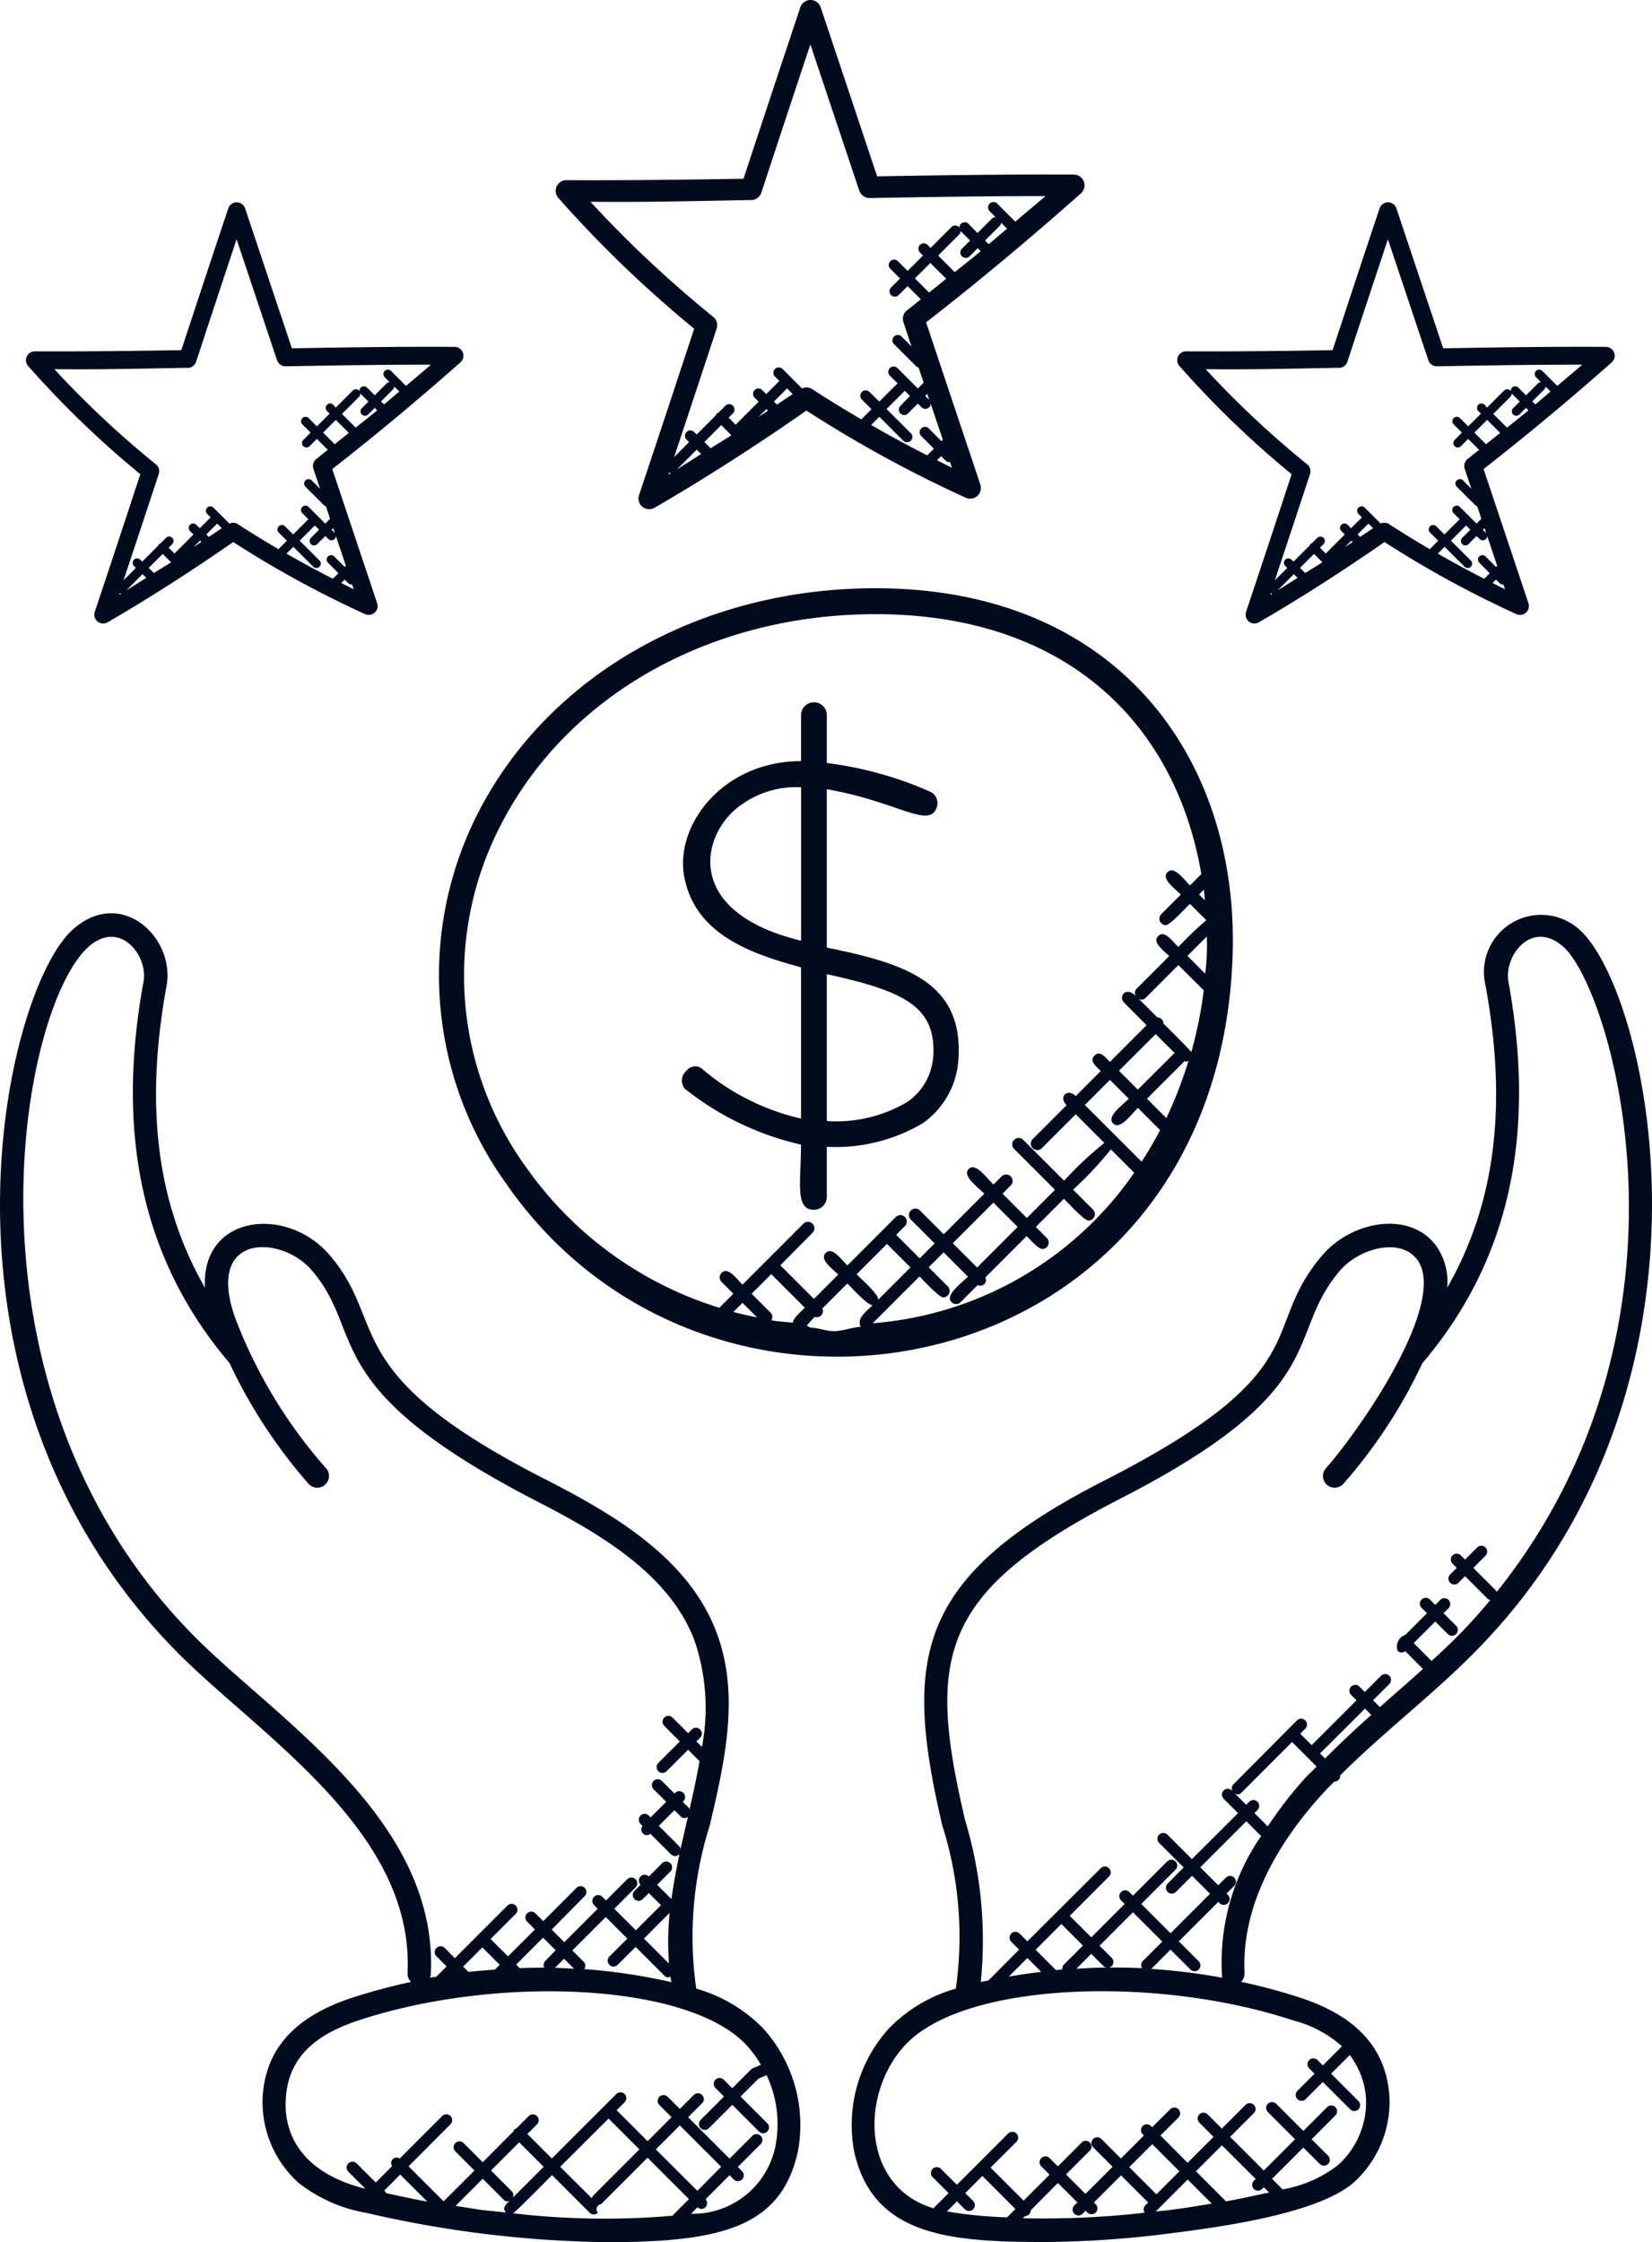
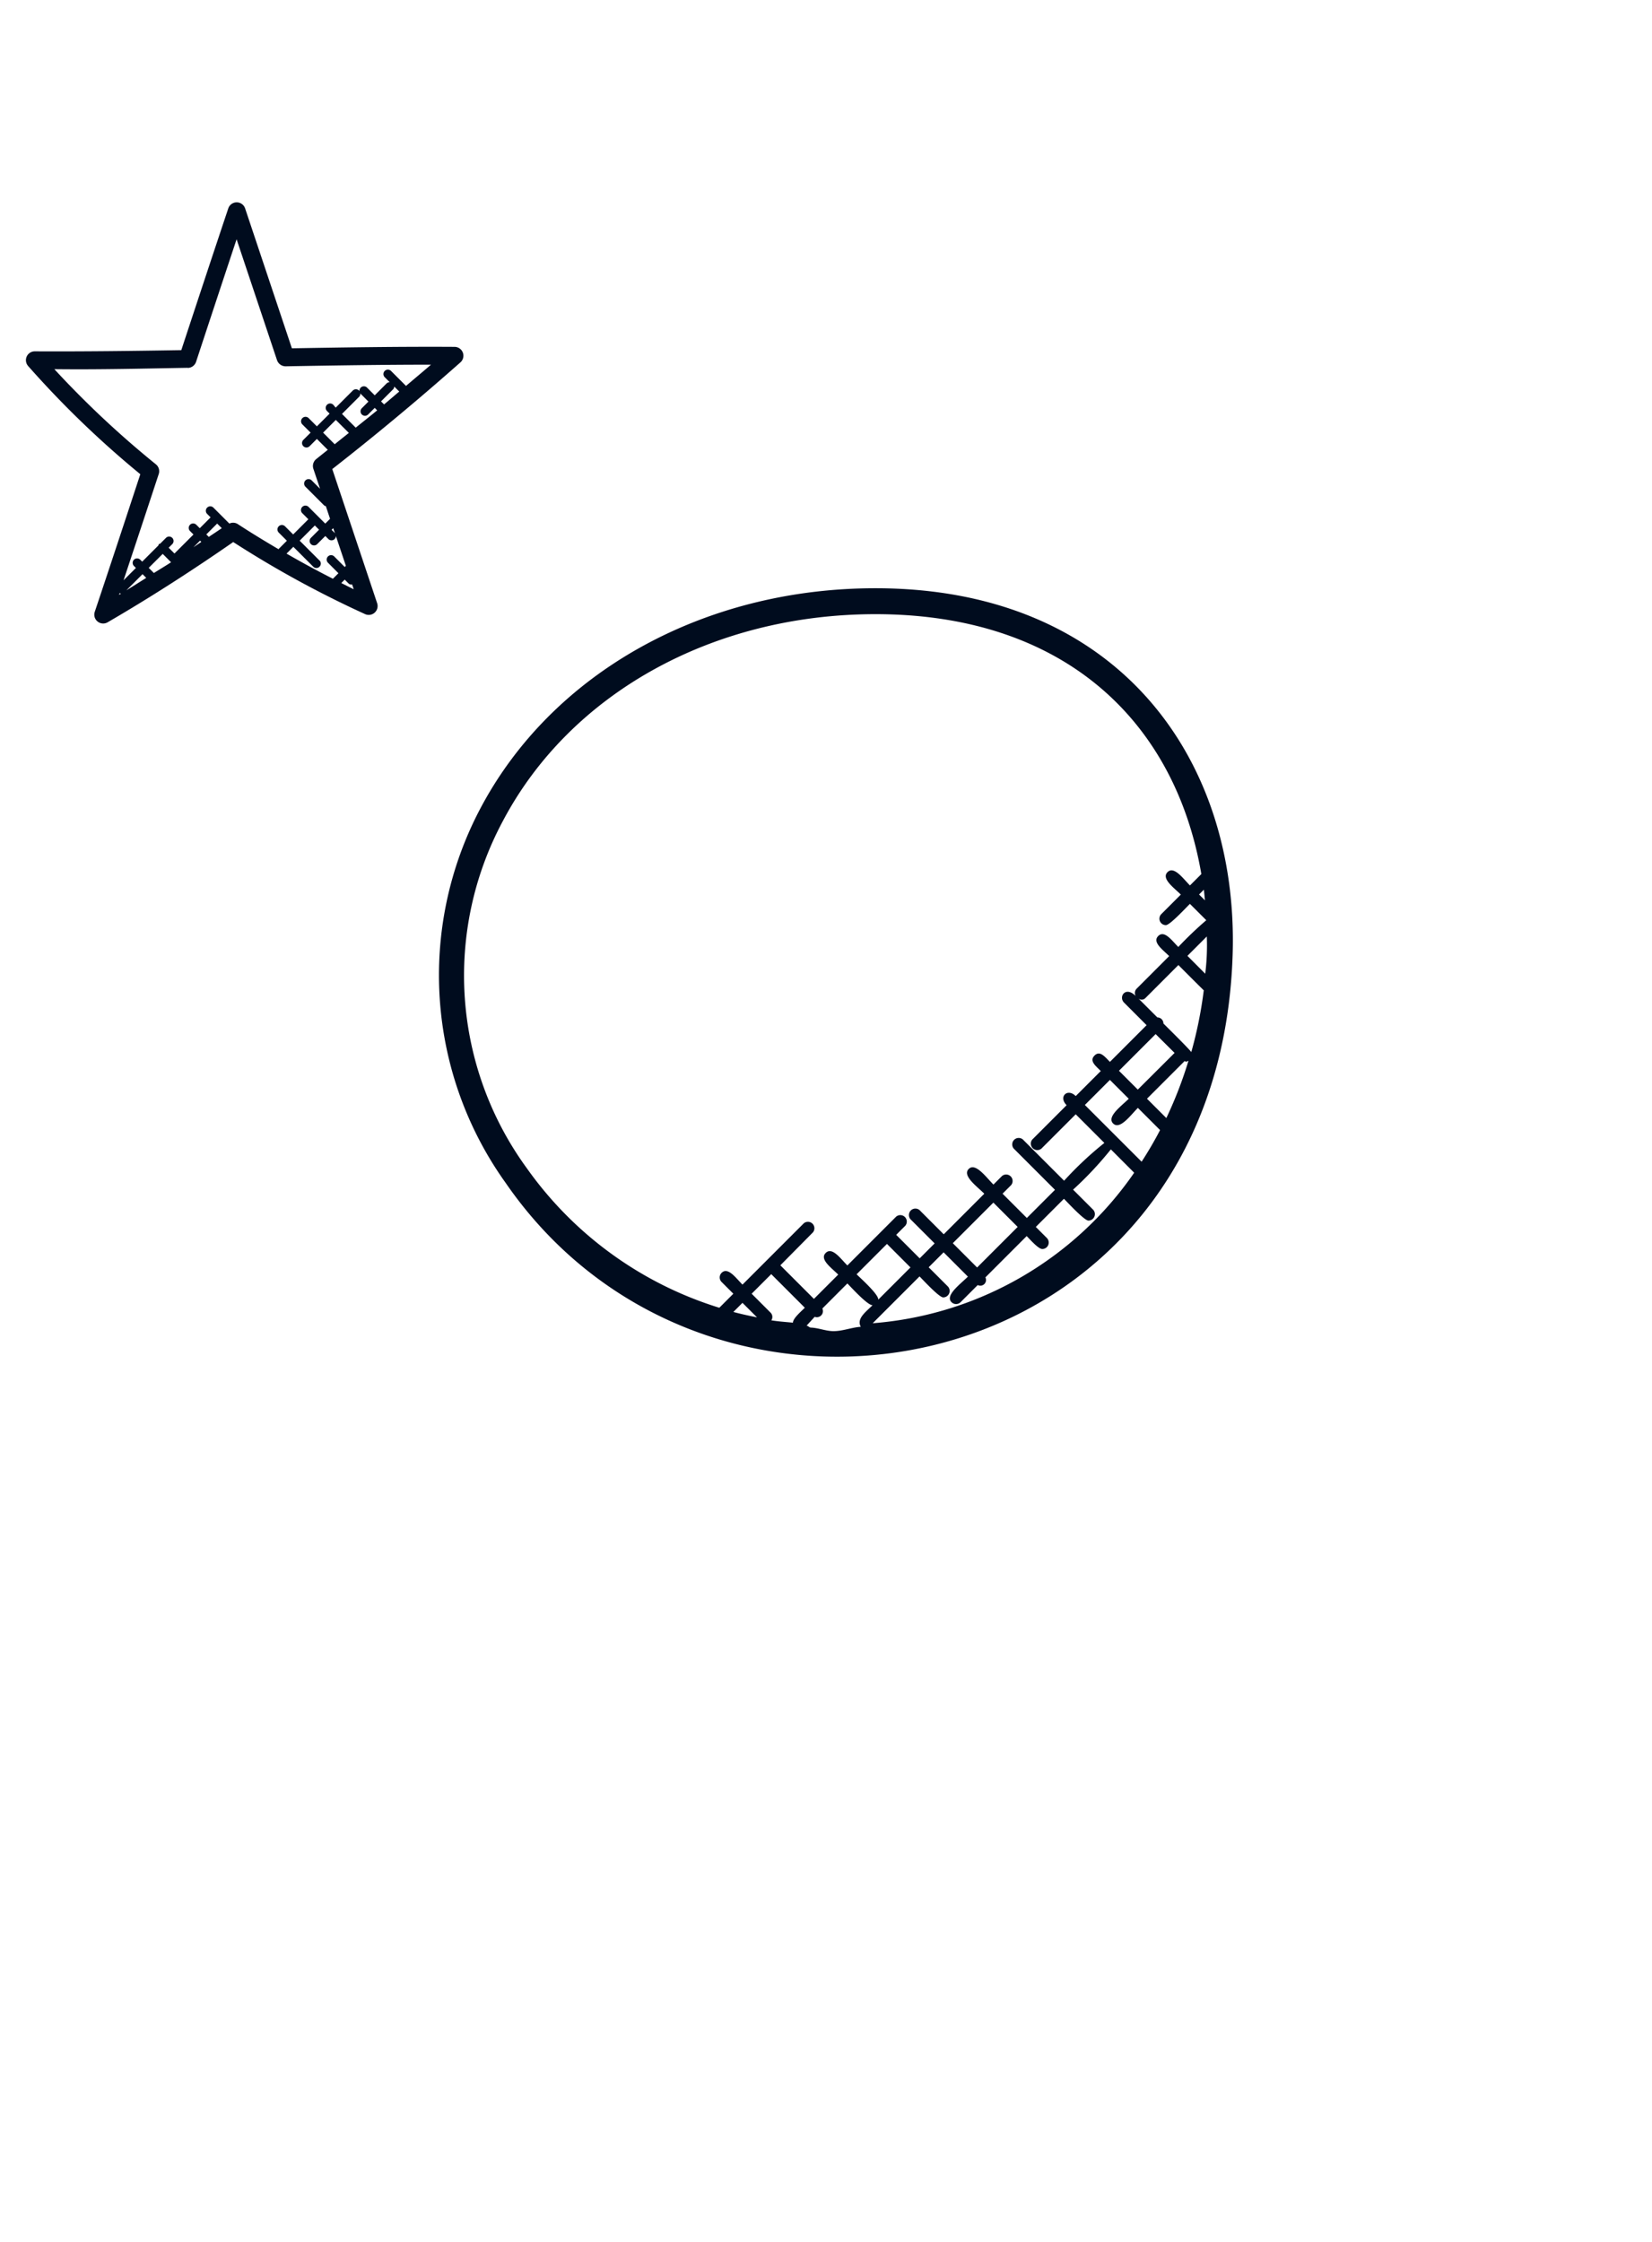
<svg xmlns="http://www.w3.org/2000/svg" width="54.407" height="73.826" viewBox="0 0 54.407 73.826">
  <g id="rewards" transform="translate(740 -1131.218)">
    <g id="Group_8536" data-name="Group 8536" transform="translate(-740 1150.586)">
      <g id="Group_8535" data-name="Group 8535" transform="translate(0 10.703)">
-         <path id="Path_5833" data-name="Path 5833" d="M57.961,11.087a1.884,1.884,0,0,0-3.089,1.856c.722,3.952.319,7.167-1.264,9.935a2.06,2.06,0,0,0-.355-1.365c-.847-1.174-2.76-.855-3.747.285-2.148,2.484,0,3.775-7.263,7.467-6.17,3.165-6.543,5.836-5.267,11.311a12.113,12.113,0,0,1,.448,5.381,4.975,4.975,0,0,0-2.185,1.29,4.733,4.733,0,0,0-1.162,4.077C34.693,54.1,37.22,54.3,40.35,54.3a33.706,33.706,0,0,0,4.19-.292c2.129-.265,4.9-.722,5.987-1.666a3.58,3.58,0,0,0,1.178-2.808c-.1-1.75-1.268-2.726-2.918-3.272a19.809,19.809,0,0,0-1.969-.531.38.38,0,0,0,.116-.292c-.123-2.419,1.333-4.548,2.578-5.909.122-.133.25-.261.376-.39,0,0,0,0,.006,0a.192.192,0,0,0,.136-.056.186.186,0,0,0,.052-.147c.689-.689,1.429-1.337,2.153-1.968.782-.682,1.591-1.388,2.334-2.146C63.138,26.1,60.283,13.173,57.961,11.087ZM37.13,53.293l.331-.331.259.259a.193.193,0,0,0,.273-.273l-.259-.259.564-.564,1.088,1.088-.275.275A14.743,14.743,0,0,1,37.13,53.293Zm2.5.224.069-.069h0a.192.192,0,0,0,.192-.192l.894-.9.641.641-.1.1a.193.193,0,0,0,.273.273l.1-.1.059.059a.193.193,0,0,0,.273-.273L41.971,53l.894-.894L43.76,53l-.1.1a.185.185,0,0,0-.015.235A29.517,29.517,0,0,1,39.629,53.517Zm4.4-.788-.894-.894.757-.757.894.894Zm.413.52c-.152.019-.287.029-.435.046l1.052-1.052.792.792C45.384,53.114,44.913,53.191,44.445,53.249Zm2.794-.695a.193.193,0,0,0,.273,0l.058-.058.172.172c-.471.105-.943.207-1.417.293l-.99-.99.855-.855L47.3,52.224l-.058.058A.192.192,0,0,0,47.24,52.555Zm2.906-4.7-.632.631-.175-.175a.193.193,0,0,0-.273.273l.175.175-.564.564a.193.193,0,0,0,.273.273l.564-.564.9.9a.193.193,0,0,0,.273-.273l-.9-.9.615-.615a2.662,2.662,0,0,1,.534,1.434,2.789,2.789,0,0,1-.915,2.184,4.118,4.118,0,0,1-1.831.806l-.348-.348,1.03-1.03.542.542a.193.193,0,0,0,.273-.273l-.542-.542.782-.783a.193.193,0,1,0-.273-.273l-.782.783-.894-.894a.193.193,0,0,0-.273.273l.894.894-1.03,1.03-1.108-1.108.781-.781a.193.193,0,0,0-.273-.273l-.781.781-.467-.467a.193.193,0,1,0-.273.273l.467.467-.855.855-.893-.9.592-.592a.193.193,0,0,0-.273-.273l-.592.592-.039-.039a.193.193,0,1,0-.273.273l.039.039-.757.757-.642-.642a.193.193,0,0,0-.273.273l.642.641-.894.894-.641-.641.809-.809A.193.193,0,0,0,41.593,51l-.809.809-.272-.272a.193.193,0,0,0-.273.273l.272.272-.854.855-1.088-1.088L39.421,51a.193.193,0,1,0-.273-.273l-1.689,1.689-.525-.525a.193.193,0,0,0-.273.273l.525.525-.5.5c-2.391-.717-2.426-3.809-.9-5.405,1.983-2.071,8.321-2.249,12.749-.78A3.85,3.85,0,0,1,50.145,47.859ZM40.9,43.829l.71.71-.63.63a.184.184,0,0,0-.048.155c-.069.006-.138.017-.207.024l-.672-.672Zm2.657,1.455c-.372-.019-.743-.022-1.115-.02a.183.183,0,0,0,.116-.048.194.194,0,0,0,0-.273l-.4-.4,1.1-1.1.965.965-.649.649A.187.187,0,0,0,43.56,45.283Zm-1.27-.069a.19.19,0,0,0,.115.048c-.337,0-.672.02-1.008.039l.49-.49Zm-2.05.19c-.357.043-.713.094-1.069.156l.612-.612Zm5.954.192a19.791,19.791,0,0,0-2.331-.289l.635-.635.655.655a.193.193,0,0,0,.273-.273l-.655-.655,1.3-1.3.043.043a.193.193,0,1,0,.273-.273l-.043-.043.252-.252a.193.193,0,0,0-.273-.273l-.252.252-.592-.592,1.515-1.515.487.487A7.3,7.3,0,0,0,46.195,45.6Zm1.5-4.987-.432-.433.1-.1a.193.193,0,0,0-.273-.273l-.1.1-.373-.372a.156.156,0,0,0,.214-.024l1.671-1.671.809.809c-.122.125-.252.24-.371.369A13.641,13.641,0,0,0,47.7,40.61Zm1.891-2.235-.162-.162L50.9,36.738l.207.207Q50.331,37.633,49.589,38.375Zm5.653-5.482c-.008-.011-.005-.026-.015-.037l-.752-.752.4-.4a.193.193,0,0,0-.273-.273l-.4.4-.139-.139a.193.193,0,1,0-.273.273l.139.139-.217.217a.193.193,0,0,0,.273.273l.217-.218.752.752a.181.181,0,0,0,.079.033c-.322.389-.659.767-1.013,1.128-.295.3-.607.591-.92.879l-.589-.589.71-.71.414.414a.193.193,0,0,0,.273-.273l-.414-.414.165-.165a.193.193,0,0,0-.273-.273l-.165.165-.178-.178a.193.193,0,0,0-.273.273l.178.178-.718.718a.4.4,0,0,0-.247.519.175.175,0,0,0,.247.011l.587.587c-.362.326-.728.648-1.089.962-.11.1-.22.2-.331.294l-.224-.224.534-.534a.193.193,0,0,0-.273-.273l-.534.534-.178-.178a.193.193,0,0,0-.273.273l.178.178-1.476,1.476-.376-.376.165-.165a.193.193,0,1,0-.273-.273L46.56,39.237a.182.182,0,0,0-.024.214l-.018-.018a.193.193,0,1,0-.273.273l.473.473L45.2,41.693l-.806-.806a.193.193,0,0,0-.273.273l.806.806L44.4,42.5a.193.193,0,0,0,.273.273l.531-.531.592.592-1.3,1.3-.965-.965,1.129-1.129a.193.193,0,0,0-.273-.273l-1.129,1.129-.119-.119a.193.193,0,0,0-.273.273l.119.119-1.1,1.1-.71-.709,1.293-1.293a.193.193,0,0,0-.273-.273L39.781,44.4l-.257-.257a.193.193,0,0,0-.273.273l.257.257L38.5,45.688c-.229.048.03-.014-.254.051a13.662,13.662,0,0,0-.519-5.337c-1.25-5.363-.888-7.485,5.09-10.565,7.153-3.66,5.39-5.358,7.271-7.535.618-.715,1.985-1.1,2.538-.337,1,1.383-1.828,5.516-3.014,6.859a.385.385,0,1,0,.578.51,16.916,16.916,0,0,0,2.6-3.97c2.839-3.342,3.766-7.451,2.834-12.56-.156-.855.773-2.078,1.816-1.143C59.016,13.07,62.3,24.057,55.241,32.893Z" transform="translate(-5.945 -10.551)" fill="#000c1e" />
-         <path id="Path_5834" data-name="Path 5834" d="M14.421,45.444a.381.381,0,0,0,.116.292,19.811,19.811,0,0,0-1.969.531c-1.664.553-2.822,1.529-2.918,3.272a3.577,3.577,0,0,0,1.178,2.807,4.947,4.947,0,0,0,2.241.995,36.852,36.852,0,0,0,7.937.964c3.79,0,5.724-.514,6.272-2.981a4.735,4.735,0,0,0-1.162-4.077,4.983,4.983,0,0,0-2.185-1.29,12.113,12.113,0,0,1,.448-5.381c.493-2.113,1-4.3.213-6.367-.932-2.438-3.365-3.869-5.7-5.057-6.84-3.5-5.077-5.083-7.041-7.354-1.416-1.642-4.232-1.323-4.1,1.081C6.166,20.111,5.764,16.9,6.486,12.943c.292-1.6-1.5-3.279-3.091-1.855C1.124,13.131-1.844,26.03,6.787,34.831,9.5,37.589,14.662,40.746,14.421,45.444Zm-.238,6.635.89.89c-.456-.082-.909-.182-1.361-.281-.009-.014-.006-.031-.018-.043l-.038-.038Zm1.823,1.031.893-.893.689.689a.151.151,0,0,0,.207.027c-.134.134-.269.244-.13.394C16.448,53.2,17.2,53.293,16.006,53.111ZM18.1,51.018l.806.806-1.018,1.018a.181.181,0,0,0-.027-.207l-.689-.689Zm-.2,2.335c.1-.055,1.2-1.179,1.282-1.256l1.239,1.239a.193.193,0,0,0,.273,0,.164.164,0,0,1,.1-.278l1.534-1.534,1.363,1.363-.525.525c-.006.006,0,.015-.009.022A25.9,25.9,0,0,1,17.895,53.353Zm3.144-3.118,1.015,1.015-1.534,1.534a.183.183,0,0,0-.032.077L19.45,51.824Zm2.924,2.378L22.6,51.25l.789-.789,1.363,1.363Zm2.1-4.149-.269.112a.2.2,0,0,0-.062.042l-.619.619-.281-.281a.193.193,0,1,0-.273.273l.281.281-.769.769a.193.193,0,1,0,.273.273l.769-.769.88.88a.193.193,0,0,0,.273-.273l-.88-.88.593-.592.264-.111a3.774,3.774,0,0,1,.288,2.35,2.776,2.776,0,0,1-2.778,2.214l.216-.216a.185.185,0,0,0,.263,0,.191.191,0,0,0,0-.263l.791-.791.139.139a.193.193,0,1,0,.273-.273l-.139-.139.752-.752a.193.193,0,0,0-.273-.273l-.752.752-1.364-1.364.46-.46a.193.193,0,0,0-.273-.273l-.46.46-.4-.4a.193.193,0,1,0-.273.273l.4.4-.789.789L21.31,49.961l.261-.261a.193.193,0,0,0-.273-.273L19.175,51.55l-.806-.806.317-.317a.193.193,0,1,0-.273-.273L18,50.566c-.02.009-.043.008-.06.025s-.015.039-.025.06L16.9,51.673l-.63-.63a.193.193,0,1,0-.273.273l.63.63L15.61,52.961l-1.154-1.154,1.381-1.382a.193.193,0,0,0-.273-.273l-1.4,1.4a.177.177,0,0,0-.247.247l-.541.541-.63-.629a.193.193,0,1,0-.273.273l.562.562c-1.921-.476-2.7-1.624-2.622-2.958.08-1.44,1.078-2.146,2.391-2.583,4.48-1.486,10.792-1.262,12.749.78A3.493,3.493,0,0,1,26.06,48.464ZM16.887,44.6l.572.572-.158.158c-.29.022-.581.042-.87.077l-.176-.176Zm2.064.455a.181.181,0,0,0-.025.212c-.27,0-.541.005-.811.015L18,45.166l.886-.887.415.415Zm.627-.082.33.33c-.21-.012-.419-.026-.629-.031Zm.661.346a.187.187,0,0,0-.012-.243l-.376-.376,1.1-1.1.71.71-.591.591a.193.193,0,1,0,.273.273l.591-.591.945.945a.148.148,0,0,0,.2.031c.009.062.023.123.034.184A19.282,19.282,0,0,0,20.239,45.314Zm3.177-5.034a.171.171,0,0,0,.239.014c-.1.445-.183.795-.243,1.069a.182.182,0,0,0-.043-.1l-.67-.671.513-.513Zm-.362,3.213a9.134,9.134,0,0,0-.02,1.635l-.825-.825.827-.827ZM3.91,11.66c1.037-.927,1.974.281,1.817,1.143-.932,5.11-.005,9.217,2.834,12.559a16.941,16.941,0,0,0,2.6,3.971.385.385,0,1,0,.578-.51,16.119,16.119,0,0,1-2.92-4.761c-1.188-3,1.419-2.951,2.445-1.761,1.831,2.119.091,3.847,7.493,7.649,2.183,1.119,4.314,2.442,5.112,4.533A6.872,6.872,0,0,1,24.119,38l-.183-.182.122-.122a.193.193,0,0,0-.273-.273l-.122.122-.512-.512a.193.193,0,0,0-.273.273l.512.512-.708.708a.193.193,0,0,0,.273.273l.708-.708.377.377c-.093.521-.207,1.051-.332,1.588-.009-.016-.007-.037-.021-.05l-.2-.2.021-.021a.193.193,0,0,0-.273-.273l-.021.021-.414-.414a.193.193,0,0,0-.273.273l.414.414-.513.513-.06-.06a.193.193,0,0,0-.273.273l.068.068a.187.187,0,0,0,.011.247.175.175,0,0,0,.247.011l.678.678a.193.193,0,0,0,.273,0c.008-.008.005-.019.011-.027-.107.5-.2,1-.269,1.5l-.471-.471.436-.437a.193.193,0,0,0-.273-.273l-.436.436,0,0a.193.193,0,1,0-.273.273l0,0-.2.2a.193.193,0,0,0,.273.273l.2-.2.4.4-.828.827-.71-.71.7-.7a.193.193,0,1,0-.273-.273l-.7.7-.12-.12a.193.193,0,0,0-.273.273l.12.12-1.1,1.1-.415-.415L20.269,42.9A.193.193,0,0,0,20,42.626l-1.109,1.109-.257-.257a.193.193,0,1,0-.273.273l.257.257-.887.887-.572-.572.827-.827a.193.193,0,1,0-.273-.273l-1.731,1.731-.335-.336a.193.193,0,0,0-.273.273l.335.335-.339.339c-.07.013-.139.02-.209.032a.362.362,0,0,0,.028-.113c.264-5.136-5.155-8.439-7.854-11.194C-.652,26.147,1.652,13.69,3.91,11.66Z" transform="translate(-1.001 -10.551)" fill="#000c1e" />
-       </g>
+         </g>
      <g id="Group_6562" data-name="Group 6562" transform="translate(14.452)">
        <g id="Group_6560" data-name="Group 6560" transform="translate(0 0)">
          <path id="Path_4596" data-name="Path 4596" d="M31.96,18.246c-5.677,0-10.669,2.79-13.028,7.282a11.741,11.741,0,0,0,.851,12.3c6.827,9.9,23.47,6.663,23.94-7.493C43.938,23.876,39.953,18.246,31.96,18.246Zm9.58,17.445-.637-.637,1.238-1.238c.079.021,0,.043.128-.011A13.589,13.589,0,0,1,41.54,35.691Zm-.814,1.437L38.857,35.26l.825-.825.62.62c-.239.239-.737.593-.514.815s.576-.276.815-.514l.731.731Q41.055,36.622,40.726,37.128Zm1.086-3.582L40.6,34.754l-.62-.62,1.208-1.208Zm-.368-.969a.2.2,0,0,0-.2-.2l-.619-.619a.172.172,0,0,0,.235-.027l1.077-1.078c.07.07.763.766.836.832a13.876,13.876,0,0,1-.411,2.034C42.294,33.416,41.529,32.663,41.443,32.577Zm.791-2.227.638-.638a7.541,7.541,0,0,1-.052,1.226Zm.578-1.826-.195-.194.158-.158C42.79,28.289,42.8,28.406,42.812,28.523ZM20.483,37.349a10.764,10.764,0,0,1-.8-11.426C21.9,21.712,26.6,19.1,31.961,19.1c6.163,0,9.858,3.477,10.732,8.557l-.375.375c-.225-.225-.525-.653-.739-.438s.213.513.438.739l-.643.643a.213.213,0,0,0,.15.363c.137,0,.686-.6.793-.7l.539.538a12.1,12.1,0,0,0-.922.881c-.211-.211-.457-.565-.661-.361s.15.451.361.661l-1.077,1.078a.2.2,0,0,0-.027.235c-.338-.338-.571.03-.383.218l.743.744-1.208,1.208c-.176-.177-.332-.384-.508-.207s.031.332.207.508l-.825.825c-.273-.273-.578.023-.3.3l-1.129,1.129a.213.213,0,0,0,.3.3l1.129-1.129.943.943a11.479,11.479,0,0,0-1.326,1.244l-1.359-1.359a.213.213,0,0,0-.3.3l1.359,1.359-.927.927-.8-.8.282-.282a.213.213,0,0,0-.3-.3l-.282.282c-.239-.239-.593-.736-.815-.514s.276.576.514.815l-1.336,1.336-.77-.77a.213.213,0,1,0-.3.3l.77.77-.492.492-.774-.774.3-.3a.213.213,0,0,0-.3-.3l-1.608,1.608c-.222-.222-.5-.623-.713-.412s.19.491.412.713l-.8.8-1.106-1.106L29.9,39.456a.213.213,0,0,0-.3-.3l-2.019,2.019c-.218-.218-.48-.594-.688-.387a.212.212,0,0,0,0,.3l.387.387-.462.462A12.165,12.165,0,0,1,20.483,37.349Zm14.825,3.262-.8-.8,1.336-1.336.8.8Zm-3.969.224,1-1,.774.774-1.06,1.06C32.07,41.5,31.466,40.961,31.339,40.835Zm-2.1,1.593c-.236-.024-.474-.039-.708-.077a.2.2,0,0,0-.021-.249l-.627-.627.645-.645,1.106,1.106C29.529,42.044,29.238,42.287,29.244,42.428Zm-1.179-.175c-.261-.053-.522-.108-.779-.178l.3-.3Zm1.771.337c-.047,0-.093-.061-.139-.064l.267-.291a.2.2,0,0,0,.252-.273l.824-.825c.115.115.671.73.831.715-.224.224-.536.441-.389.712-.3.02-.594.143-.9.143C30.331,42.706,30.083,42.6,29.835,42.59Zm2.04-.145,1.541-1.54c.107.107.643.691.78.691a.213.213,0,0,0,.15-.363l-.629-.629.492-.492.8.8c-.245.245-.763.617-.54.841a.212.212,0,0,0,.3,0l.564-.564a.187.187,0,0,0,.252-.252l1.36-1.36c.1.1.382.426.514.426a.213.213,0,0,0,.15-.363l-.364-.364.927-.927c.107.107.67.718.807.718a.213.213,0,0,0,.15-.363l-.656-.656a11.624,11.624,0,0,0,1.244-1.326l.768.769A11.544,11.544,0,0,1,31.876,42.446Z" transform="translate(-17.58 -18.246)" fill="#000c1e" />
        </g>
        <g id="Group_6561" data-name="Group 6561" transform="translate(8.004 3.755)">
-           <path id="Path_4597" data-name="Path 4597" d="M27.7,34.765a.358.358,0,0,0-.542.018.432.432,0,0,0-.07.6,9.537,9.537,0,0,0,3.832,1.845c0,1.24-.207,2.145.425,2.145a.425.425,0,0,0,.425-.425V37.3a5.635,5.635,0,0,0,3.166-.78,2.774,2.774,0,0,0,1.171-2.142c.15-2.517-1.785-3.117-4.336-3.638V25.525c2.326.411,3.35,1.3,3.611.621a.417.417,0,0,0-.228-.549,12.168,12.168,0,0,0-3.383-.935V23.088a.425.425,0,0,0-.85,0V24.6c-2.6.005-4.175,2.137-3.842,3.829.367,1.863,2.141,2.5,3.842,2.961v4.979A7.624,7.624,0,0,1,27.7,34.765Zm7.573-.442a1.97,1.97,0,0,1-.854,1.5,4.577,4.577,0,0,1-2.648.628V31.615C34.324,32.176,35.374,32.68,35.276,34.323ZM29,26.007a3.066,3.066,0,0,1,1.923-.545v5.051C26.93,29.547,27.654,26.886,29,26.007Z" transform="translate(-26.996 -22.663)" fill="#000c1e" />
-         </g>
+           </g>
      </g>
    </g>
-     <path id="Path_5373" data-name="Path 5373" d="M26.234,24.459c-.606,1.84-1.212,3.675-1.816,5.478a.353.353,0,0,0,.512.418c1.624-.944,3.306-2.018,5-3.2a41.112,41.112,0,0,0,5.248,2.869.353.353,0,0,0,.481-.433l-1.787-5.341c1.7-1.322,3.411-2.749,5.1-4.248a.353.353,0,0,0-.232-.617c-2.187-.013-4.394.021-6.48.057L30.4,13.875a.353.353,0,0,0-.669,0c-.622,1.857-1.247,3.748-1.872,5.646-1.882.031-3.88.056-5.831.047a.352.352,0,0,0-.267.586A38.651,38.651,0,0,0,26.234,24.459Zm-.824,4.734c.018.007.035.022.054.023l-.078.049Zm1.716-1.56.333.334c-.23.15-.455.283-.684.428l-.205-.205Zm2.352-1.024c-.173.12-.344.23-.516.348l-.1-.1.432-.432Zm-.814.548-.315.212.264-.264Zm-2.2,1.429c-.264.165-.53.337-.791.5l.644-.644Zm6.9-.689-.793-.793.6-.6.169.169L33.026,27a.176.176,0,0,0,.249.25l.325-.325.123.123a.176.176,0,0,0,.25,0,.173.173,0,0,0,.05-.121l.4,1.188-.046.046-.417-.418a.176.176,0,1,0-.25.249l.417.418-.219.219q-.935-.475-1.846-1l.27-.27.792.793a.177.177,0,0,0,.251-.249Zm.639-1.011a.166.166,0,0,0-.038-.092l-.123-.123.067-.067Zm.227,1.905.136-.136.148.148a.147.147,0,0,0,.145.044l.064.191C34.565,28.959,34.4,28.874,34.238,28.792Zm-.263-5.527-.462-.462.507-.507.519.518C34.35,22.966,34.162,23.117,33.974,23.265Zm2.371-2.3.2.2c-.2.17-.4.344-.605.512l-.119-.119.476-.476A.169.169,0,0,0,36.345,20.963Zm-8.222-.741a.354.354,0,0,0,.33-.243c.538-1.637,1.077-3.269,1.615-4.88l1.611,4.816a.364.364,0,0,0,.341.241c1.86-.033,3.822-.065,5.78-.065h.01c-.33.288-.663.56-.994.842l-.6-.6a.177.177,0,0,0-.25.25l.2.2a.178.178,0,0,0-.118.049l-.476.476L35.265,21a.177.177,0,0,0-.25.25l.306.307-.262.262a.177.177,0,1,0,.25.25l.262-.262.1.1c-.285.236-.569.459-.855.689l-.546-.546.68-.68a.177.177,0,1,0-.25-.25l-.68.68-.1-.1a.176.176,0,1,0-.249.25l.1.1-.507.507-.327-.327a.177.177,0,0,0-.25.25l.327.327-.289.289a.177.177,0,1,0,.25.25l.289-.289.434.434c-.151.119-.3.246-.454.362a.354.354,0,0,0-.119.391l.267.8-.333-.333a.177.177,0,0,0-.25.25l.746.746a.166.166,0,0,0,.067.028l.169.5-.191.191-.665-.665a.177.177,0,1,0-.25.25l.247.247-.6.6L32,26.535a.177.177,0,0,0-.25.25l.324.324-.324.324s0,.01-.006.015c-.551-.324-1.1-.657-1.632-1.006a.347.347,0,0,0-.327-.016l-.634-.634a.177.177,0,1,0-.25.25l.138.138-.432.432-.138-.138a.177.177,0,0,0-.25.25l.138.138-.757.757-.231-.231.143-.143a.176.176,0,0,0-.249-.25l-.229.229c-.018.008-.038.007-.053.022s-.013.035-.022.053l-.643.644-.077-.077a.177.177,0,1,0-.25.25l.077.077-.492.492q.7-2.1,1.4-4.231a.353.353,0,0,0-.113-.385,38.252,38.252,0,0,1-4.044-3.79C24.629,20.3,26.419,20.251,28.123,20.222Z" transform="translate(-743.372 1117.582)" fill="#000c1e" />
-     <path id="Path_5374" data-name="Path 5374" d="M25.445,22.587c-.5,1.522-1,3.04-1.5,4.53a.292.292,0,0,0,.423.346c1.343-.78,2.734-1.669,4.137-2.643a34,34,0,0,0,4.34,2.372.292.292,0,0,0,.4-.358l-1.478-4.417c1.4-1.093,2.821-2.274,4.221-3.513a.292.292,0,0,0-.192-.51c-1.809-.011-3.634.018-5.359.047l-1.541-4.608a.292.292,0,0,0-.553,0c-.515,1.536-1.031,3.1-1.548,4.669-1.557.026-3.209.047-4.822.039a.291.291,0,0,0-.221.485A31.965,31.965,0,0,0,25.445,22.587ZM24.764,26.5c.015.006.029.018.045.019l-.065.04Zm1.419-1.29.275.276c-.19.124-.376.234-.566.354l-.17-.17Zm1.945-.847c-.143.1-.284.19-.427.288l-.082-.082.357-.357Zm-.673.453-.26.176.218-.218ZM25.64,26c-.218.137-.438.278-.654.41l.532-.532Zm5.708-.57-.655-.655.5-.5.139.139-.268.268a.146.146,0,1,0,.206.207l.268-.268.1.1a.146.146,0,0,0,.207,0,.143.143,0,0,0,.041-.1l.329.982-.038.038-.345-.346a.146.146,0,1,0-.207.206l.345.346-.182.182q-.773-.393-1.527-.828l.224-.224.655.655a.146.146,0,0,0,.207-.206Zm.528-.836a.137.137,0,0,0-.032-.076l-.1-.1.055-.055Zm.188,1.576.113-.113.123.123a.122.122,0,0,0,.12.036l.053.158C32.335,26.309,32.2,26.238,32.064,26.17ZM31.847,21.6l-.382-.382.419-.419.429.428C32.157,21.352,32,21.477,31.847,21.6Zm1.961-1.9.165.165c-.167.141-.334.285-.5.424l-.1-.1.393-.393A.14.14,0,0,0,33.808,19.7Zm-6.8-.613a.293.293,0,0,0,.273-.2c.445-1.353.891-2.7,1.335-4.036l1.332,3.983a.3.3,0,0,0,.282.2c1.538-.027,3.161-.054,4.78-.054h.008c-.273.238-.548.463-.822.7l-.494-.494a.146.146,0,0,0-.207.207l.163.163a.147.147,0,0,0-.1.04l-.393.393-.253-.254a.146.146,0,0,0-.207.207l.253.254-.217.217a.146.146,0,1,0,.207.207l.217-.217.081.081c-.236.195-.471.38-.707.57l-.452-.452.562-.562a.146.146,0,0,0-.207-.207l-.562.562L31.8,20.3a.146.146,0,1,0-.206.207l.085.085-.419.419-.271-.271a.146.146,0,1,0-.207.207l.271.271-.239.239a.146.146,0,0,0,.207.207l.239-.239.359.359c-.125.1-.25.2-.375.3a.293.293,0,0,0-.1.323l.221.659-.275-.275a.146.146,0,0,0-.207.207l.617.617a.137.137,0,0,0,.055.023l.139.417-.158.158-.55-.55a.146.146,0,0,0-.207.207l.2.2-.5.5-.268-.268a.146.146,0,0,0-.207.207l.268.268-.268.268s0,.008-.005.012c-.456-.268-.908-.543-1.35-.832a.287.287,0,0,0-.271-.013l-.525-.525a.146.146,0,0,0-.207.207l.114.114-.357.357-.114-.114a.146.146,0,1,0-.207.207l.114.114-.626.626-.191-.191.118-.118a.146.146,0,1,0-.206-.207l-.19.19c-.015.007-.032.006-.044.018s-.011.029-.018.044l-.532.532-.064-.064a.146.146,0,1,0-.207.207l.064.064-.407.407q.579-1.738,1.159-3.5a.292.292,0,0,0-.093-.318,31.635,31.635,0,0,1-3.345-3.134C24.118,19.146,25.6,19.107,27.008,19.083Z" transform="translate(-722.907 1124.245)" fill="#000c1e" />
    <path id="Path_5375" data-name="Path 5375" d="M25.445,22.587c-.5,1.522-1,3.04-1.5,4.53a.292.292,0,0,0,.423.346c1.343-.78,2.734-1.669,4.137-2.643a34,34,0,0,0,4.34,2.372.292.292,0,0,0,.4-.358l-1.478-4.417c1.4-1.093,2.821-2.274,4.221-3.513a.292.292,0,0,0-.192-.51c-1.809-.011-3.634.018-5.359.047l-1.541-4.608a.292.292,0,0,0-.553,0c-.515,1.536-1.031,3.1-1.548,4.669-1.557.026-3.209.047-4.822.039a.291.291,0,0,0-.221.485A31.965,31.965,0,0,0,25.445,22.587ZM24.764,26.5c.015.006.029.018.045.019l-.065.04Zm1.419-1.29.275.276c-.19.124-.376.234-.566.354l-.17-.17Zm1.945-.847c-.143.1-.284.19-.427.288l-.082-.082.357-.357Zm-.673.453-.26.176.218-.218ZM25.64,26c-.218.137-.438.278-.654.41l.532-.532Zm5.708-.57-.655-.655.5-.5.139.139-.268.268a.146.146,0,1,0,.206.207l.268-.268.1.1a.146.146,0,0,0,.207,0,.143.143,0,0,0,.041-.1l.329.982-.038.038-.345-.346a.146.146,0,1,0-.207.206l.345.346-.182.182q-.773-.393-1.527-.828l.224-.224.655.655a.146.146,0,0,0,.207-.206Zm.528-.836a.137.137,0,0,0-.032-.076l-.1-.1.055-.055Zm.188,1.576.113-.113.123.123a.122.122,0,0,0,.12.036l.053.158C32.335,26.309,32.2,26.238,32.064,26.17ZM31.847,21.6l-.382-.382.419-.419.429.428C32.157,21.352,32,21.477,31.847,21.6Zm1.961-1.9.165.165c-.167.141-.334.285-.5.424l-.1-.1.393-.393A.14.14,0,0,0,33.808,19.7Zm-6.8-.613a.293.293,0,0,0,.273-.2c.445-1.353.891-2.7,1.335-4.036l1.332,3.983a.3.3,0,0,0,.282.2c1.538-.027,3.161-.054,4.78-.054h.008c-.273.238-.548.463-.822.7l-.494-.494a.146.146,0,0,0-.207.207l.163.163a.147.147,0,0,0-.1.04l-.393.393-.253-.254a.146.146,0,0,0-.207.207l.253.254-.217.217a.146.146,0,1,0,.207.207l.217-.217.081.081c-.236.195-.471.38-.707.57l-.452-.452.562-.562a.146.146,0,0,0-.207-.207l-.562.562L31.8,20.3a.146.146,0,1,0-.206.207l.085.085-.419.419-.271-.271a.146.146,0,1,0-.207.207l.271.271-.239.239a.146.146,0,0,0,.207.207l.239-.239.359.359c-.125.1-.25.2-.375.3a.293.293,0,0,0-.1.323l.221.659-.275-.275a.146.146,0,0,0-.207.207l.617.617a.137.137,0,0,0,.055.023l.139.417-.158.158-.55-.55a.146.146,0,0,0-.207.207l.2.2-.5.5-.268-.268a.146.146,0,0,0-.207.207l.268.268-.268.268s0,.008-.005.012c-.456-.268-.908-.543-1.35-.832a.287.287,0,0,0-.271-.013l-.525-.525a.146.146,0,0,0-.207.207l.114.114-.357.357-.114-.114a.146.146,0,1,0-.207.207l.114.114-.626.626-.191-.191.118-.118a.146.146,0,1,0-.206-.207l-.19.19c-.015.007-.032.006-.044.018s-.011.029-.018.044l-.532.532-.064-.064a.146.146,0,1,0-.207.207l.064.064-.407.407q.579-1.738,1.159-3.5a.292.292,0,0,0-.093-.318,31.635,31.635,0,0,1-3.345-3.134C24.118,19.146,25.6,19.107,27.008,19.083Z" transform="translate(-760.824 1124.245)" fill="#000c1e" />
  </g>
</svg>